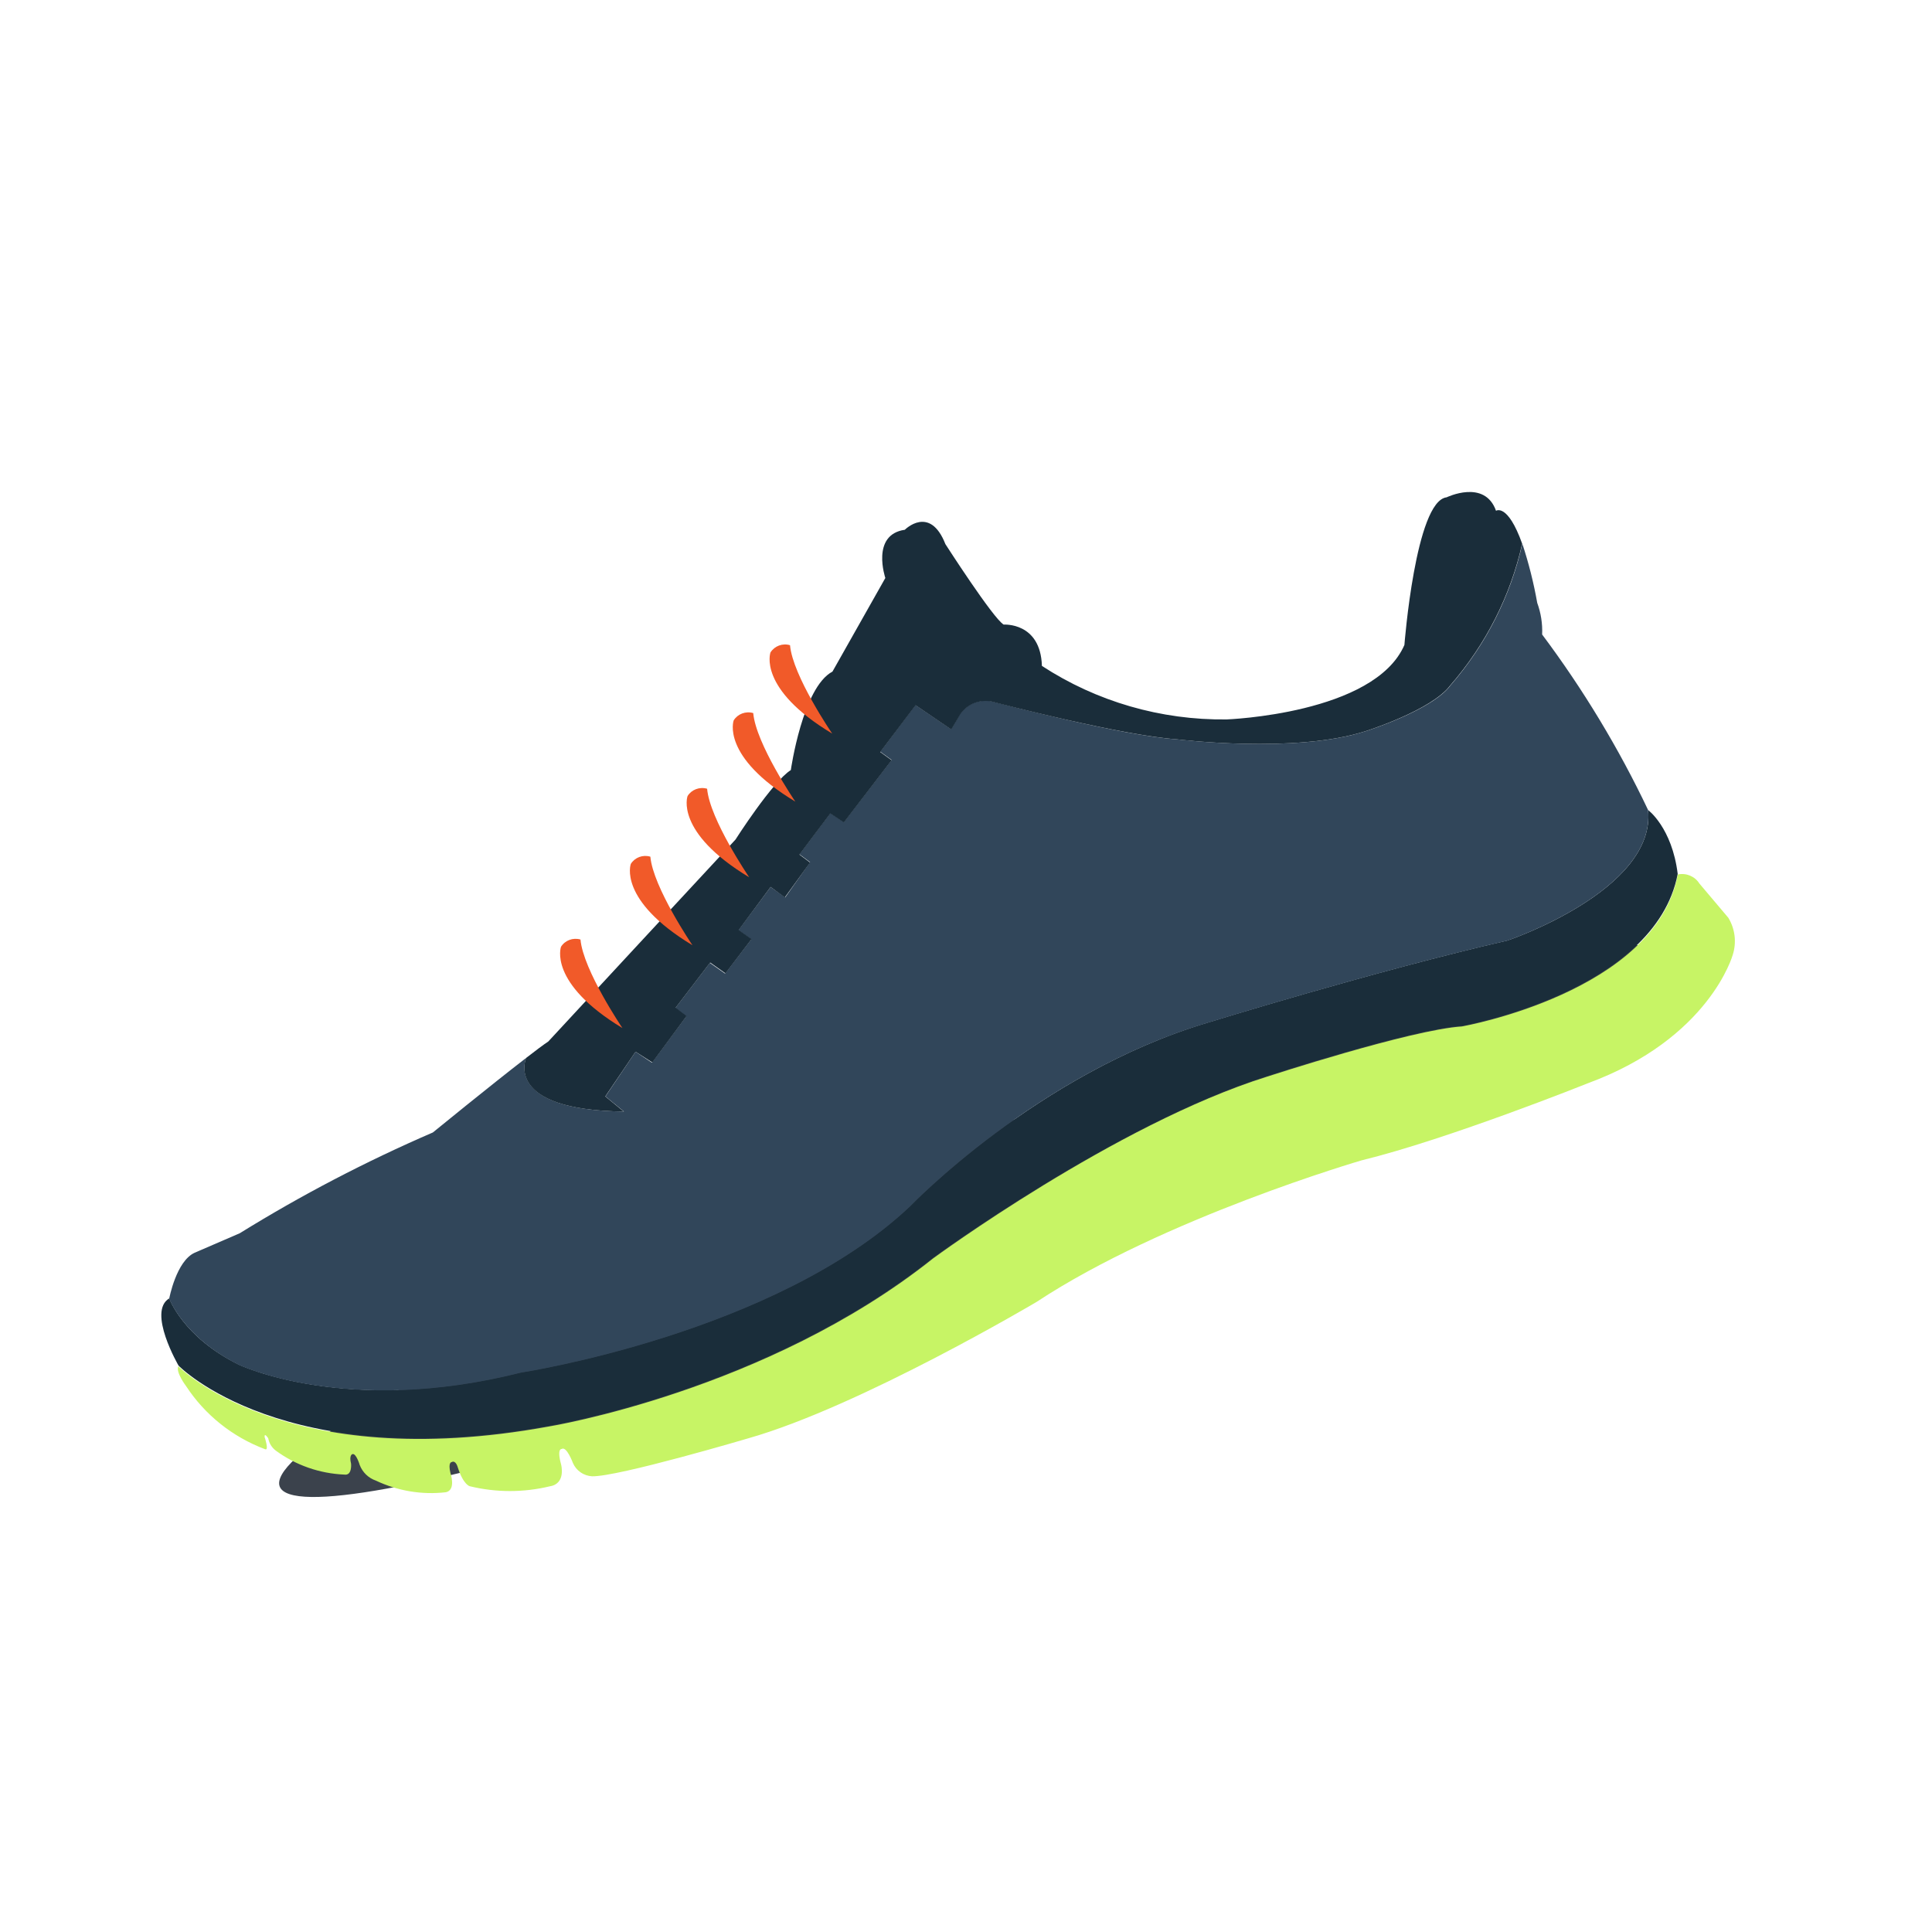
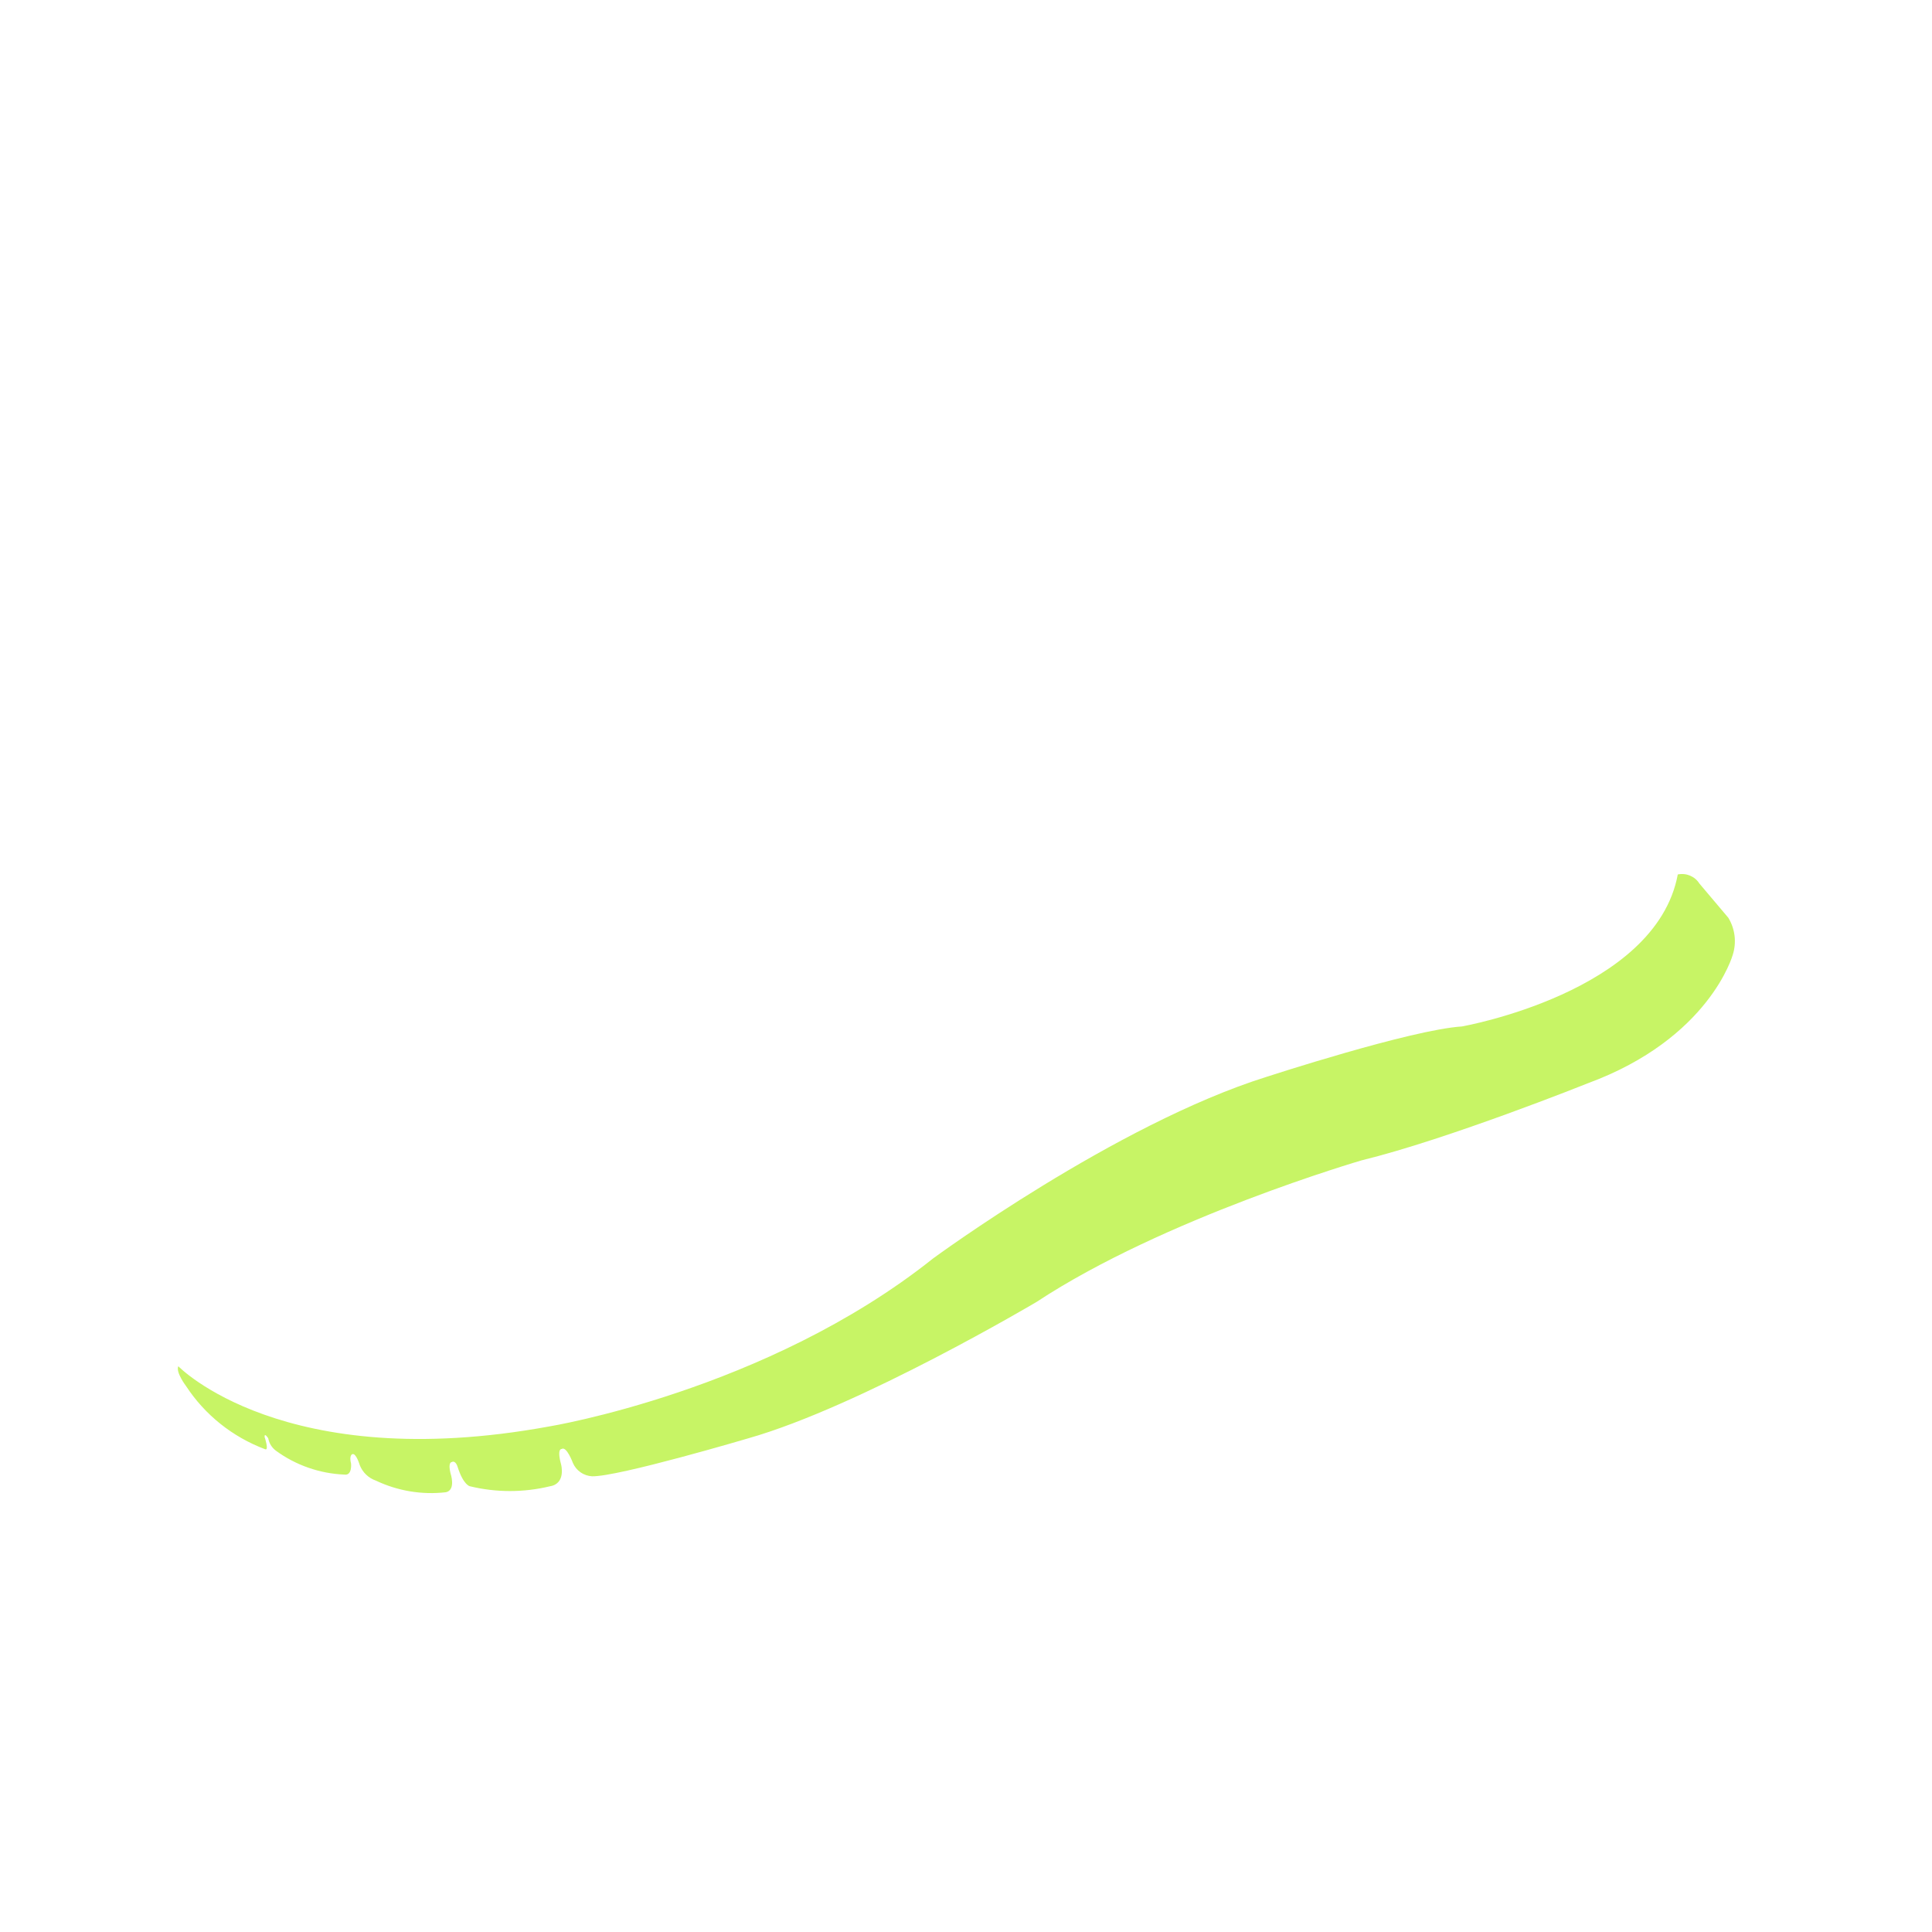
<svg xmlns="http://www.w3.org/2000/svg" width="24px" height="24px" viewBox="0 0 24 24">
  <g fill="none" fill-rule="evenodd">
-     <ellipse cx="12.09" cy="15.168" fill="#3B424C" fill-rule="nonzero" rx="9.225" ry="1" transform="translate(12.09, 15.168) rotate(-20.95) translate(-12.09, -15.168)" />
    <g fill-rule="nonzero" transform="translate(2, 6)">
      <path fill="#C7F465" d="M19.47,5.401 C19.554,5.54 19.574,5.707 19.525,5.861 C19.525,5.861 19.238,6.9 17.724,7.457 C17.724,7.457 15.993,8.151 14.912,8.415 C14.912,8.415 12.458,9.13 10.875,10.174 C10.875,10.174 8.683,11.474 7.293,11.868 C7.293,11.868 5.675,12.347 5.355,12.339 C5.25,12.333 5.158,12.269 5.117,12.174 C5.117,12.174 5.038,11.959 4.977,12 C4.977,12 4.915,11.99 4.97,12.191 C4.97,12.191 5.035,12.43 4.832,12.463 C4.505,12.542 4.164,12.542 3.838,12.463 C3.838,12.463 3.757,12.451 3.684,12.22 C3.684,12.22 3.66,12.135 3.61,12.163 C3.61,12.163 3.563,12.163 3.596,12.3 C3.596,12.3 3.668,12.508 3.54,12.537 C3.242,12.572 2.94,12.521 2.67,12.393 C2.577,12.361 2.504,12.29 2.469,12.2 C2.469,12.2 2.424,12.047 2.377,12.064 C2.377,12.064 2.334,12.075 2.361,12.183 C2.361,12.183 2.376,12.332 2.279,12.318 C1.97,12.305 1.673,12.201 1.426,12.02 C1.376,11.982 1.343,11.928 1.332,11.867 C1.332,11.867 1.283,11.79 1.287,11.851 C1.287,11.851 1.345,12.023 1.294,12.003 C0.889,11.851 0.545,11.576 0.311,11.218 C0.311,11.218 0.18,11.046 0.215,10.972 C0.215,10.972 1.519,12.323 4.816,11.721 C4.816,11.721 7.522,11.282 9.591,9.633 C9.591,9.633 11.856,7.966 13.733,7.377 C13.733,7.377 15.525,6.792 16.16,6.751 C16.16,6.751 18.569,6.328 18.842,4.863 C18.947,4.841 19.054,4.886 19.11,4.975 L19.47,5.401 Z" />
-       <path fill="#1A2D3A" d="M18.473,4.062 C18.473,4.062 18.77,4.28 18.841,4.856 C18.562,6.32 16.159,6.745 16.159,6.745 C15.524,6.784 13.732,7.371 13.732,7.371 C11.855,7.963 9.59,9.625 9.59,9.625 C7.521,11.275 4.819,11.713 4.819,11.713 C1.523,12.316 0.218,10.964 0.218,10.964 C0.218,10.964 -0.174,10.291 0.103,10.129 C0.103,10.129 0.271,10.608 0.964,10.95 C0.964,10.95 2.305,11.596 4.469,11.05 C4.469,11.05 7.635,10.567 9.31,8.98 C9.31,8.98 10.889,7.334 12.996,6.705 C12.996,6.705 15.07,6.063 16.726,5.683 C16.725,5.685 18.575,5.059 18.473,4.062 Z" />
-       <path fill="#31465A" d="M17.157,1.882 C17.668,2.565 18.109,3.295 18.473,4.062 C18.575,5.059 16.725,5.685 16.725,5.685 C15.069,6.065 12.995,6.708 12.995,6.708 C10.887,7.335 9.309,8.982 9.309,8.982 C7.635,10.569 4.468,11.052 4.468,11.052 C2.304,11.599 0.963,10.953 0.963,10.953 C0.274,10.609 0.102,10.132 0.102,10.132 C0.102,10.132 0.189,9.666 0.418,9.562 L0.978,9.32 C1.745,8.845 2.546,8.427 3.377,8.068 C3.377,8.068 4.1,7.478 4.536,7.142 C4.536,7.142 4.25,7.79 5.751,7.808 L5.521,7.62 L5.895,7.065 L6.099,7.201 L6.524,6.626 L6.389,6.522 L6.818,5.961 L7.007,6.094 L7.332,5.669 L7.171,5.557 L7.573,5.018 L7.754,5.148 L8.063,4.71 L7.931,4.612 L8.315,4.1 L8.483,4.212 L9.076,3.44 L8.935,3.338 L9.372,2.758 L9.815,3.058 L9.929,2.865 C10.026,2.728 10.204,2.67 10.365,2.724 C10.365,2.724 11.933,3.14 12.621,3.184 C12.621,3.184 14.093,3.367 14.971,3.081 C14.971,3.081 15.794,2.822 16.02,2.512 C16.46,2.006 16.766,1.402 16.911,0.754 C16.99,0.994 17.052,1.24 17.096,1.489 C17.142,1.615 17.163,1.748 17.157,1.882 Z" />
-       <path fill="#1A2D3A" d="M16.584,0.345 C16.584,0.345 16.728,0.247 16.909,0.754 C16.763,1.402 16.457,2.006 16.017,2.512 C15.788,2.822 14.969,3.081 14.969,3.081 C14.091,3.367 12.619,3.184 12.619,3.184 C11.93,3.136 10.368,2.728 10.368,2.728 C10.206,2.674 10.028,2.731 9.932,2.869 L9.817,3.062 L9.374,2.761 L8.935,3.342 L9.076,3.444 L8.483,4.217 L8.315,4.105 L7.931,4.616 L8.063,4.715 L7.749,5.148 L7.573,5.018 L7.176,5.554 L7.336,5.666 L7.012,6.091 L6.822,5.957 L6.393,6.518 L6.529,6.622 L6.104,7.198 L5.895,7.065 L5.519,7.62 L5.748,7.808 C4.245,7.79 4.536,7.142 4.536,7.142 C4.657,7.048 4.756,6.974 4.811,6.938 C4.811,6.938 6.851,4.735 7.136,4.43 C7.136,4.43 7.595,3.71 7.824,3.566 C7.824,3.566 7.97,2.538 8.341,2.343 L8.998,1.18 C8.998,1.18 8.815,0.642 9.24,0.581 C9.24,0.581 9.551,0.267 9.744,0.759 C9.744,0.759 10.336,1.681 10.468,1.759 C10.468,1.759 10.926,1.726 10.943,2.272 C11.621,2.715 12.421,2.947 13.237,2.937 C13.237,2.937 15.073,2.871 15.446,2.012 C15.446,2.012 15.584,0.224 15.97,0.178 C15.97,0.179 16.443,-0.053 16.584,0.345 Z" />
    </g>
-     <path fill="#F15A29" fill-rule="nonzero" d="M7.211 11.671C7.118 11.644 7.019 11.681 6.969 11.761 6.969 11.761 6.804 12.21 7.732 12.771 7.732 12.771 7.245 12.052 7.211 11.671zM8.079 10.642C7.986 10.614 7.886 10.651 7.836 10.732 7.836 10.732 7.671 11.18 8.602 11.742 8.603 11.743 8.113 11.024 8.079 10.642zM8.784 9.798C8.691 9.771 8.591 9.808 8.541 9.889 8.541 9.889 8.376 10.337 9.307 10.898 9.307 10.898 8.817 10.179 8.784 9.798zM9.357 8.858C9.264 8.831 9.164 8.868 9.114 8.949 9.114 8.949 8.949 9.397 9.88 9.958 9.88 9.959 9.39 9.24 9.357 8.858zM9.814 8.015C9.722 7.987 9.622 8.024 9.571 8.105 9.571 8.105 9.407 8.554 10.338 9.113 10.338 9.113 9.847 8.396 9.814 8.015z" />
  </g>
</svg>